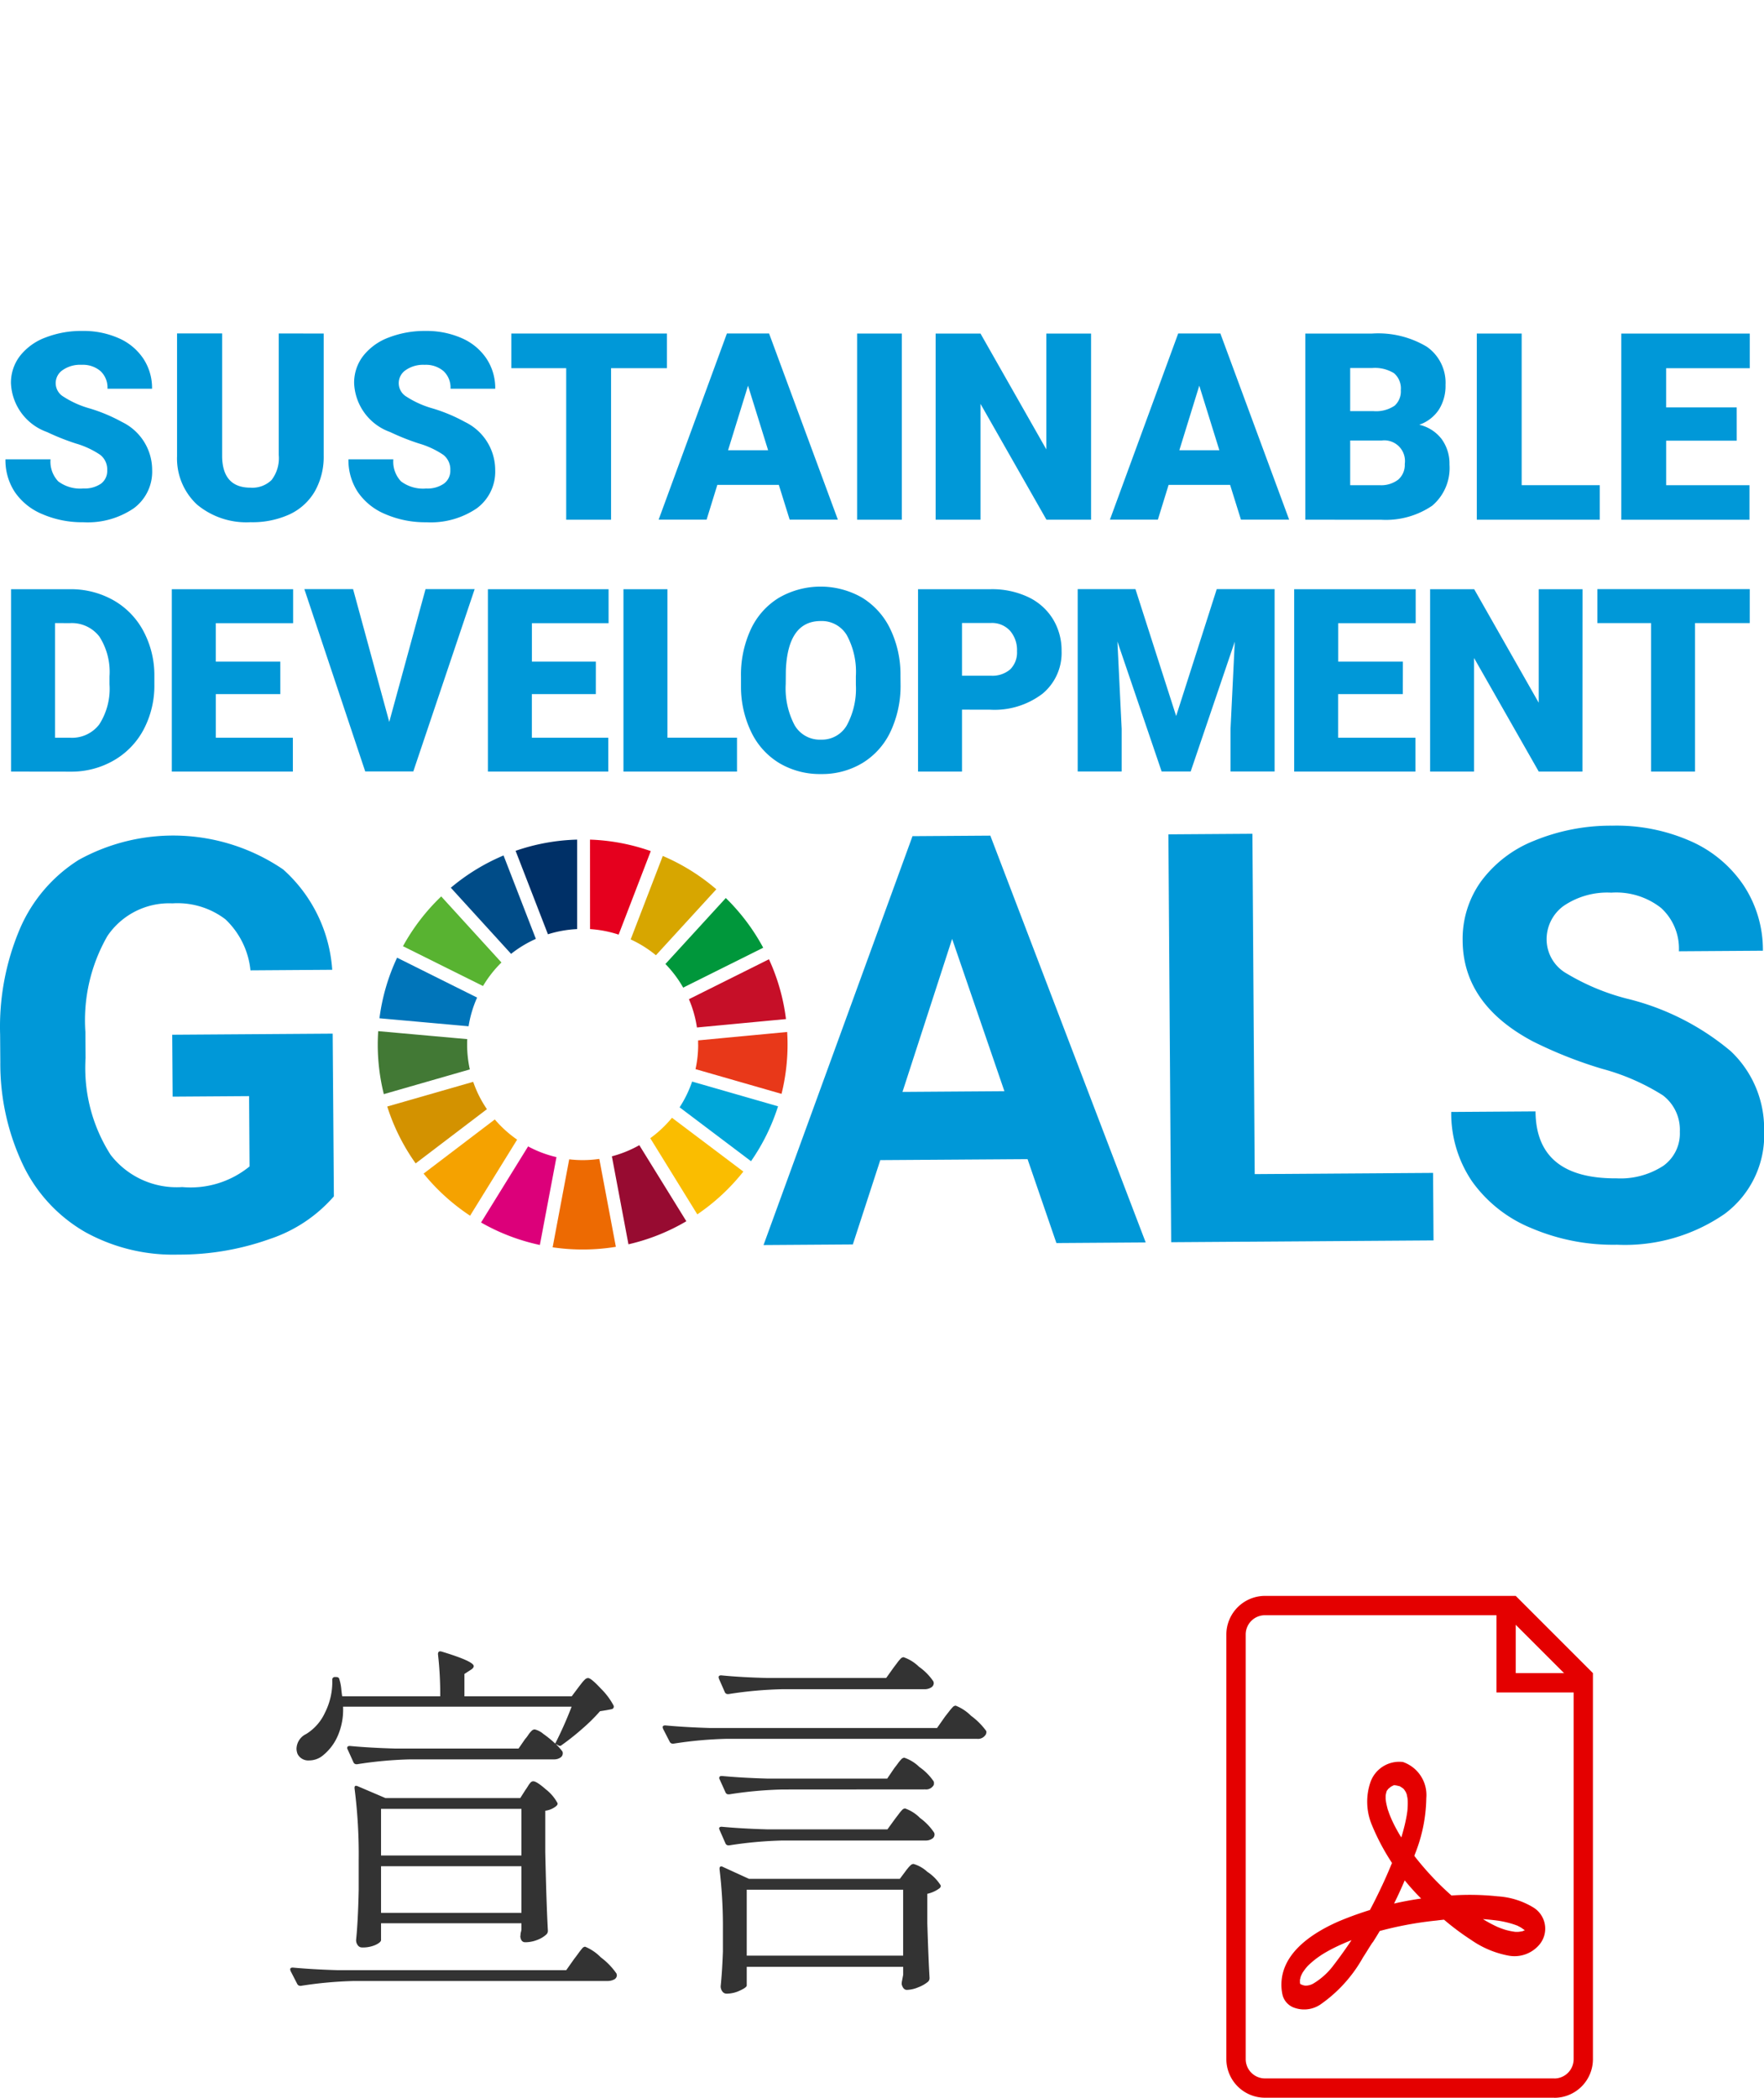
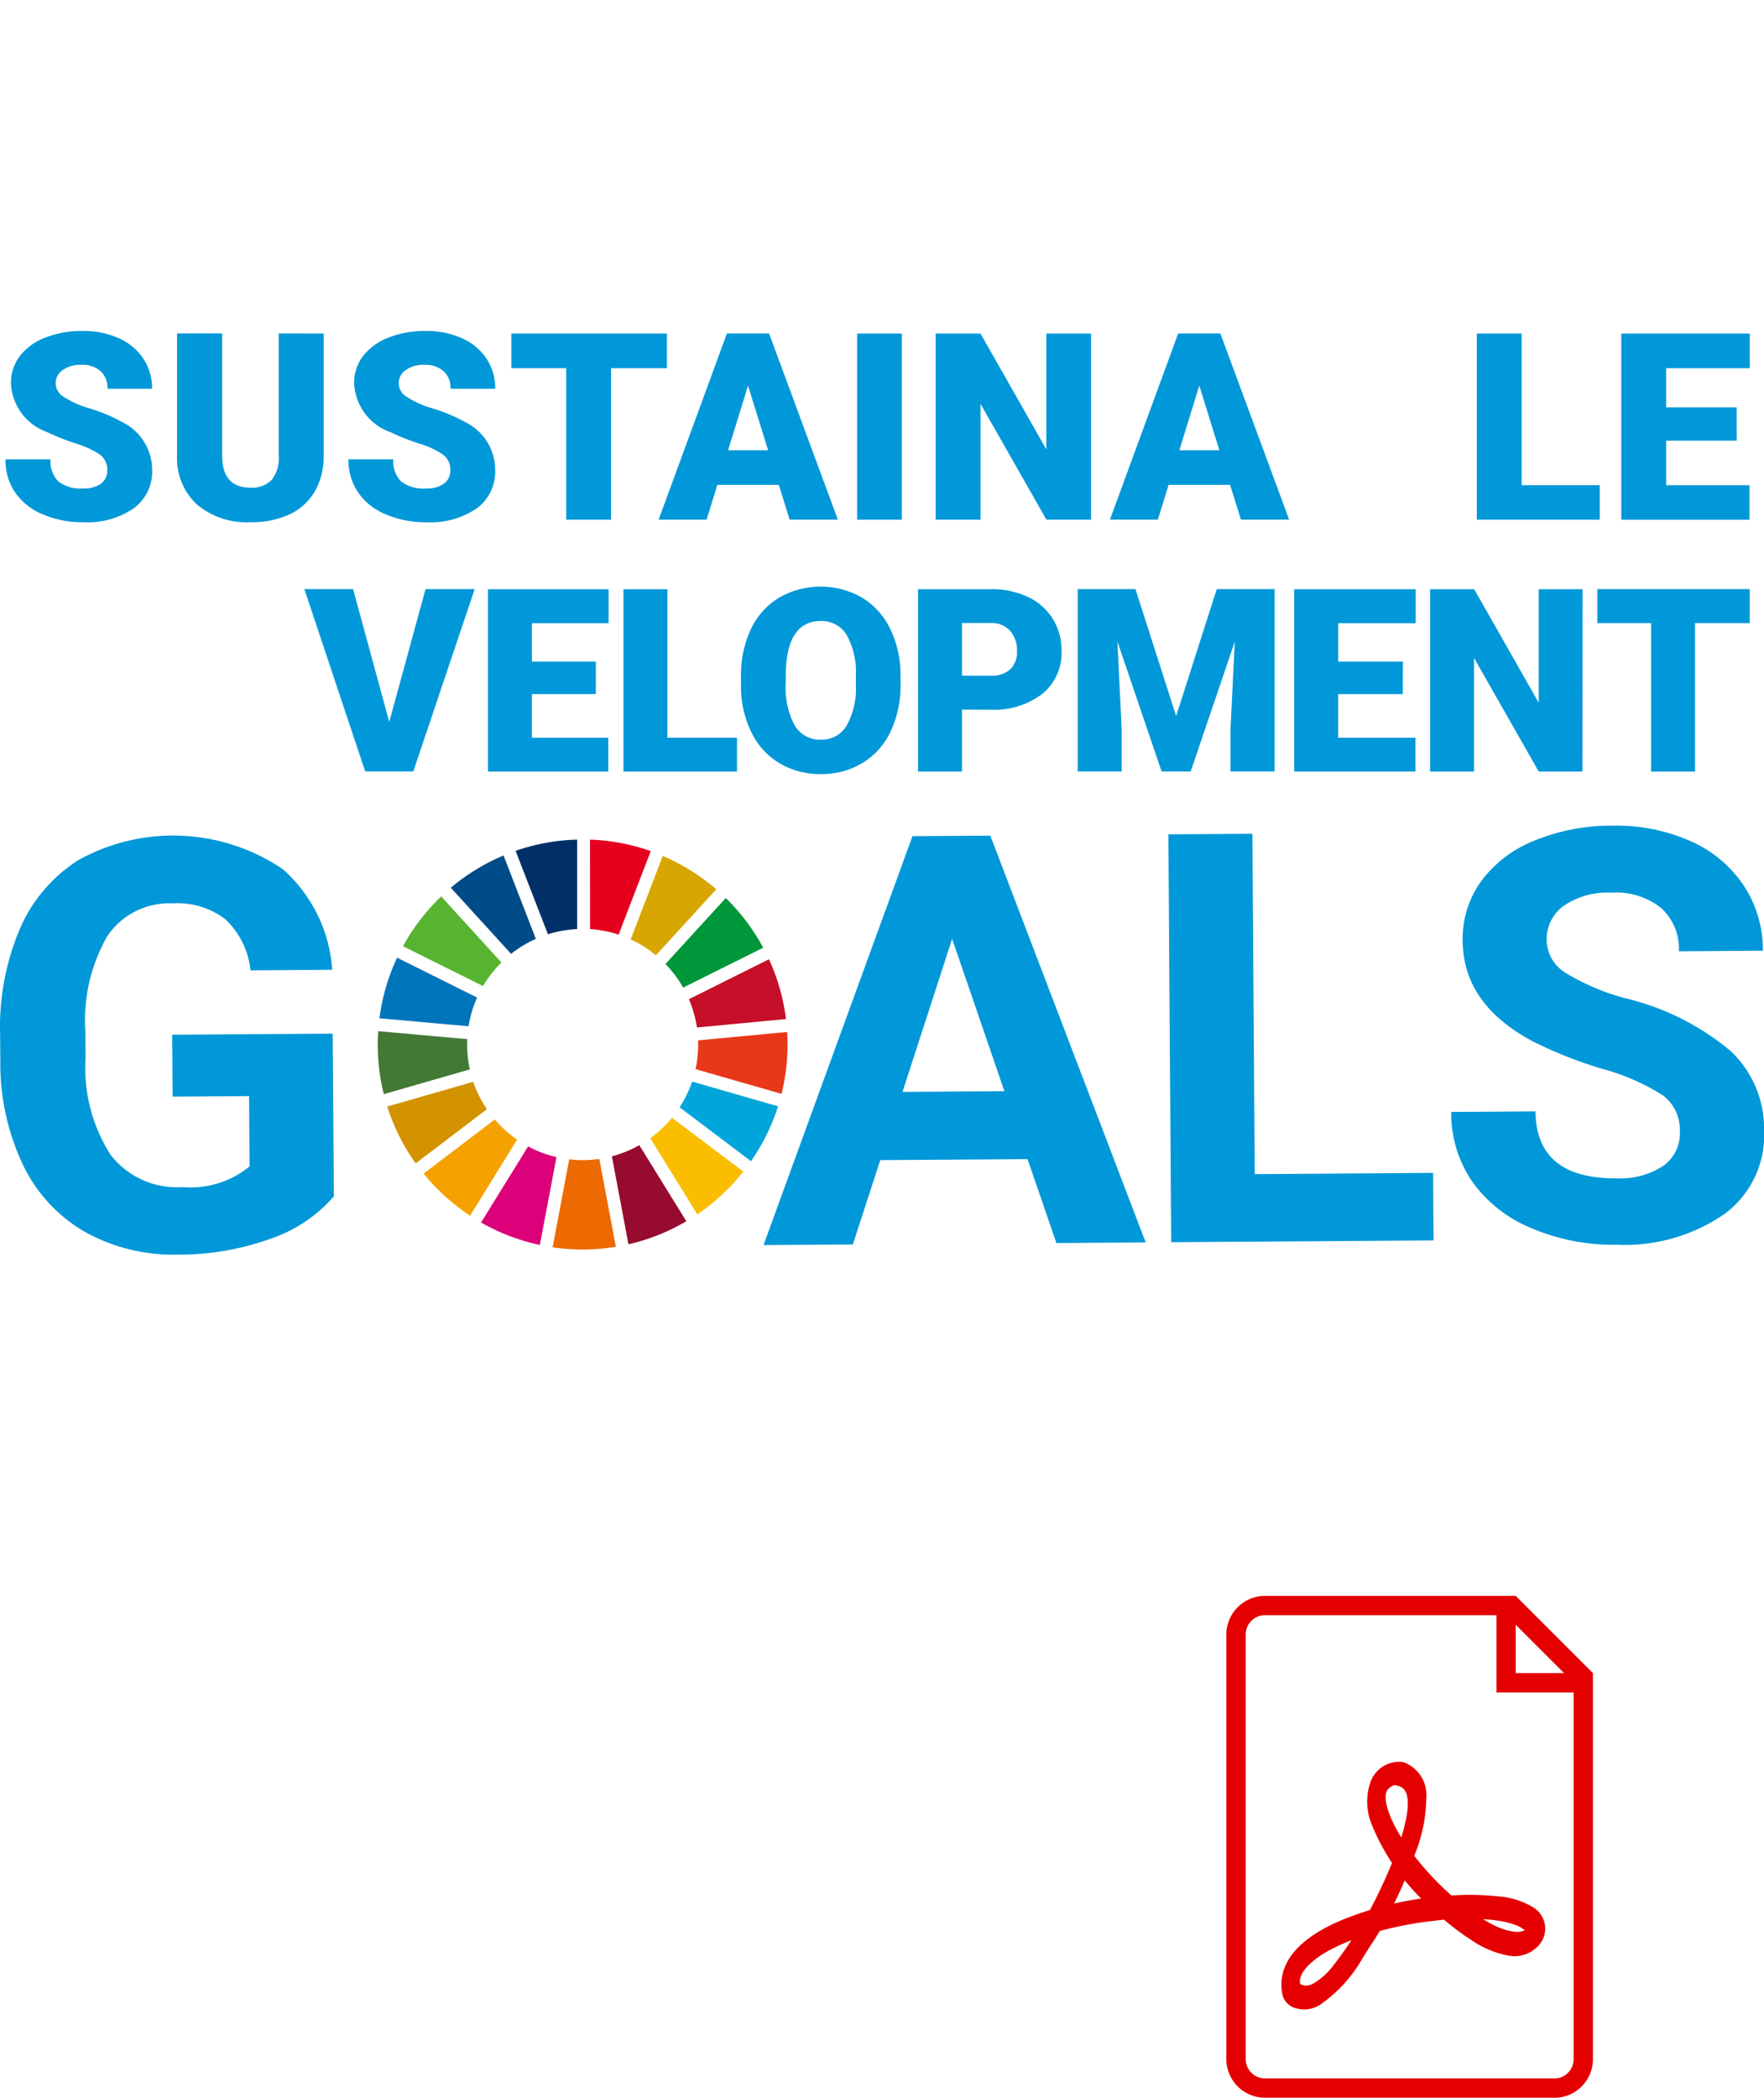
<svg xmlns="http://www.w3.org/2000/svg" width="90" height="107" viewBox="0 0 90 107">
  <defs>
    <clipPath id="clip-アートボード_1">
      <rect width="90" height="107" />
    </clipPath>
  </defs>
  <g id="アートボード_1" data-name="アートボード – 1" clip-path="url(#clip-アートボード_1)">
    <g id="artborad" transform="translate(-570 -342)">
-       <path id="text" d="M2.185-10.412a.611.611,0,0,1-.589-.323A.774.774,0,0,1,1.539-11a.856.856,0,0,1,.494-.76,2.5,2.5,0,0,0,.96-1.092,3.461,3.461,0,0,0,.37-1.662.134.134,0,0,1,.152-.152h.038q.152,0,.171.114a2.358,2.358,0,0,1,.1.5q.028.275.047.37h5a17.865,17.865,0,0,0-.114-2.147q0-.19.19-.133,1.634.494,1.634.741,0,.095-.152.19l-.323.209v1.14H15.58l.342-.456q.057-.076.161-.209a1.519,1.519,0,0,1,.181-.2.232.232,0,0,1,.152-.066q.152,0,.656.542a3.538,3.538,0,0,1,.636.845.134.134,0,0,1-.057.19q-.133.038-.627.114a9.1,9.1,0,0,1-.893.884,12.632,12.632,0,0,1-1.064.845q-.076.076-.19,0l-.114-.057a2.836,2.836,0,0,1,.342.38.211.211,0,0,1,.019.1.253.253,0,0,1-.133.219.55.55,0,0,1-.3.085H7.353a20.37,20.37,0,0,0-2.717.247H4.579a.16.16,0,0,1-.133-.095l-.3-.665a.11.11,0,0,1-.019-.076q0-.095.133-.095,1.007.095,2.318.133h6.289L13.2-11.5a1.638,1.638,0,0,0,.161-.209,1.213,1.213,0,0,1,.181-.219.232.232,0,0,1,.152-.066,1.067,1.067,0,0,1,.437.228,5.747,5.747,0,0,1,.608.494,19.62,19.62,0,0,0,.836-1.881H3.914a3.331,3.331,0,0,1-.276,1.5,2.609,2.609,0,0,1-.731.969A1.107,1.107,0,0,1,2.185-10.412ZM14.839-8.265q.057.076-.038.171a1.088,1.088,0,0,1-.57.247v2.109q.057,2.641.133,4.009a.258.258,0,0,1-.076.19,1.375,1.375,0,0,1-.456.276,1.651,1.651,0,0,1-.627.123q-.209,0-.247-.285l.019-.19a1.18,1.18,0,0,0,.038-.171v-.323H5.852v.855q0,.114-.275.247a1.593,1.593,0,0,1-.694.133.262.262,0,0,1-.219-.114.431.431,0,0,1-.085-.266q.1-.969.133-2.565V-5.3A26.577,26.577,0,0,0,4.5-8.987v-.038q0-.133.152-.076l1.425.608h6.878l.266-.418q.057-.076.133-.2a1.022,1.022,0,0,1,.133-.18.182.182,0,0,1,.133-.057q.171,0,.637.409A2.217,2.217,0,0,1,14.839-8.265Zm-8.987,2.7h7.163V-7.942H5.852Zm0,2.926h7.163V-5.016H5.852ZM16.264-.912a2.38,2.38,0,0,1,.8.542,3.552,3.552,0,0,1,.8.826l.019.076a.244.244,0,0,1-.142.228.74.74,0,0,1-.351.076H4.484a20.37,20.37,0,0,0-2.717.247H1.729A.172.172,0,0,1,1.577.988L1.235.323,1.216.247q0-.095.133-.095,1.026.095,2.3.133H15.3L15.713-.3q.076-.095.2-.266t.2-.257A.211.211,0,0,1,16.264-.912ZM32-15.143q.076-.1.18-.238a1.943,1.943,0,0,1,.181-.219.219.219,0,0,1,.152-.076,2.086,2.086,0,0,1,.779.484,2.878,2.878,0,0,1,.741.751l.019.076a.265.265,0,0,1-.142.237.634.634,0,0,1-.333.085H26.3a20.37,20.37,0,0,0-2.717.247h-.057a.16.16,0,0,1-.133-.095l-.3-.684-.019-.076q0-.1.133-.1,1.007.1,2.318.133h6.1Zm-8.512,3.629a20.37,20.37,0,0,0-2.717.247h-.038a.172.172,0,0,1-.152-.095l-.342-.665-.019-.076q0-.095.133-.095,1.026.095,2.3.133H34.219l.4-.57q.076-.1.2-.256a2.525,2.525,0,0,1,.2-.238.219.219,0,0,1,.152-.076,2.284,2.284,0,0,1,.779.513,3.584,3.584,0,0,1,.779.779.259.259,0,0,1-.019.171.46.46,0,0,1-.456.228Zm2.85,2.584a20.37,20.37,0,0,0-2.717.247H23.56a.16.16,0,0,1-.133-.1l-.3-.665a.11.11,0,0,1-.019-.076q0-.095.133-.095,1.007.095,2.318.133h6.118l.361-.532q.076-.095.181-.237a1.944,1.944,0,0,1,.181-.219.219.219,0,0,1,.152-.076,2.043,2.043,0,0,1,.769.475,2.811,2.811,0,0,1,.732.741.388.388,0,0,1,0,.171.442.442,0,0,1-.437.228Zm5.738,1.5q.076-.1.181-.237a1.944,1.944,0,0,1,.181-.219.219.219,0,0,1,.152-.076,1.983,1.983,0,0,1,.76.484,2.928,2.928,0,0,1,.722.751.212.212,0,0,1,.019.095.253.253,0,0,1-.133.219.585.585,0,0,1-.323.085h-7.3a20.37,20.37,0,0,0-2.717.247H23.56a.16.16,0,0,1-.133-.095l-.3-.684L23.1-6.935q0-.095.133-.095,1.007.095,2.318.133h6.137ZM24.51,1.064q0,.1-.342.257a1.59,1.59,0,0,1-.684.161.262.262,0,0,1-.219-.114A.431.431,0,0,1,23.18,1.1q.076-.722.114-1.767V-1.748a24.776,24.776,0,0,0-.171-3.116V-4.9q0-.076.048-.1a.154.154,0,0,1,.124.019l1.33.608h7.695l.285-.38q.038-.057.124-.161a1.3,1.3,0,0,1,.152-.161.215.215,0,0,1,.142-.057,1.768,1.768,0,0,1,.7.4,2.283,2.283,0,0,1,.665.665q.057.076-.038.171a1.617,1.617,0,0,1-.627.285v1.5q.057,1.862.114,2.793a.258.258,0,0,1-.076.19,1.732,1.732,0,0,1-.5.285,1.6,1.6,0,0,1-.579.133q-.19,0-.266-.285a.8.8,0,0,1,.019-.19l.057-.3v-.4H24.51Zm0-4.883V-.456h7.98V-3.819Z" transform="translate(583.589 442.189)" fill="#333" />
      <g id="icon" transform="translate(632.57 423.39)">
        <path id="前面オブジェクトで型抜き_1" data-name="前面オブジェクトで型抜き 1" d="M-13129.27,22810.99a.988.988,0,0,0,.986-.984v-19.2l-3.443-3.441h-12.307a.982.982,0,0,0-.982.982v21.656a.986.986,0,0,0,.982.984h14.764m0,.984h-14.764a1.972,1.972,0,0,1-1.969-1.969v-21.656a1.974,1.974,0,0,1,1.969-1.967h12.795l3.939,3.938v19.686A1.971,1.971,0,0,1-13129.27,22811.975Z" transform="translate(13146.002 -22786.383)" fill="#e40000" />
        <path id="パス_2947" data-name="パス 2947" d="M14573.4-14421.945h-4.4v-4.436h.984v3.451h3.42Z" transform="translate(-14555.22 14426.866)" fill="#e40000" />
        <path id="パス_2945" data-name="パス 2945" d="M4.7,9.169A14.728,14.728,0,0,0,5.635,7.48,23.07,23.07,0,0,0,6.81,4.74a8,8,0,0,0,.583-2.868A1.782,1.782,0,0,0,6.2.034,1.557,1.557,0,0,0,4.53,1.1a3.074,3.074,0,0,0,.091,2.158A11.407,11.407,0,0,0,7.607,7.444,13.211,13.211,0,0,0,9.684,9.11a4.9,4.9,0,0,0,1.912.8,1.657,1.657,0,0,0,1.614-.622,1.268,1.268,0,0,0-.373-1.846,3.98,3.98,0,0,0-1.8-.557,13.4,13.4,0,0,0-2.609-.023A17.1,17.1,0,0,0,2.891,8.175C1.579,8.756,0,9.774,0,11.394a2.322,2.322,0,0,0,.059.525.934.934,0,0,0,.633.659,1.486,1.486,0,0,0,1.286-.169,7.2,7.2,0,0,0,2.18-2.4c.182-.279.351-.568.538-.844a.746.746,0,0,0,.03-.863.417.417,0,0,0-.67.072,24.315,24.315,0,0,1-1.453,2.1,3.6,3.6,0,0,1-.955.847.8.8,0,0,1-.43.118.682.682,0,0,1-.424-.221L1,11.56c-.025-.09-.037-.18-.054-.272s-.008.13,0,0c0-.048,0-.1,0-.148,0-.149-.026.075,0,0a.884.884,0,0,0,.029-.127c.023-.126-.015.029-.009.016.021-.045.036-.093.057-.138s.042-.08.061-.121c.043-.092-.076.106,0,0,.06-.083.116-.167.182-.246.032-.038.066-.076.1-.113-.076.083-.02.021.022-.019.083-.079.168-.155.257-.228s.168-.131.255-.193c.048-.034.1-.067.146-.1s-.013.008-.019.012l.117-.073c.22-.133.447-.254.679-.365a12.037,12.037,0,0,1,1.561-.61,18.217,18.217,0,0,1,3.537-.717,11.932,11.932,0,0,1,3.135.008,5.188,5.188,0,0,1,.688.153c.1.03.2.065.292.1.063.024-.079-.045.044.022.04.022.08.041.119.063.073.042.137.094.207.14.1.063-.04-.051,0,0,.023.028.049.055.073.082.057.062.046.082,0-.009a.492.492,0,0,0,.046.092c.079.091-.015-.061,0-.019s.02.2.007-.017l.075-.321c-.027.057-.1.137.006,0-.021.026-.037.058-.058.084s-.107.121-.032.043-.029.02-.05.039-.112.077-.03.025-.014.008-.035.016-.067.027-.1.042c-.1.053.073-.009-.02.006-.07.011-.138.025-.21.029-.034,0-.069,0-.1,0-.1.006.088.016-.044,0a3.331,3.331,0,0,1-.516-.107c-.091-.028-.179-.06-.268-.093-.028-.01-.166-.068-.069-.026-.051-.022-.1-.045-.15-.069a6.9,6.9,0,0,1-.622-.338,10.9,10.9,0,0,1-1.256-.9A14.763,14.763,0,0,1,6.765,4.8q-.256-.332-.491-.679-.105-.157-.205-.317c-.014-.022-.093-.154-.045-.073q-.055-.093-.108-.188c-.115-.206-.222-.416-.316-.632q-.064-.146-.119-.3c-.016-.045-.031-.09-.047-.135-.053-.15.009.055-.021-.069s-.055-.216-.073-.327c-.009-.052-.014-.1-.022-.157-.012-.081,0,.132,0-.014,0-.048,0-.1,0-.146,0-.064.04-.2-.006-.007.012-.051.071-.292.035-.183s.015-.029.027-.056c.043-.1.054-.064-.01.008a.732.732,0,0,0,.076-.106c.049-.085-.091.066.011-.013.036-.028.071-.059.105-.088.012-.01.026-.018.038-.028.087-.067-.1.055,0,0a2.644,2.644,0,0,1,.286-.131L5.627,1.2A2.075,2.075,0,0,1,6,1.262c.127.032-.011-.021.072.03a1.727,1.727,0,0,1,.159.107c-.084-.065-.005-.007.027.034s.117.186.048.055c.022.042.042.086.062.129.013.028.021.058.032.086s-.02-.115,0,.008c.009.059.025.118.034.177s.015.187.009.057a3.807,3.807,0,0,1-.006.462c0,.037-.023.237-.015.166s-.021.138-.028.176c-.029.172-.066.343-.106.512a12.3,12.3,0,0,1-.7,2.051C5.32,5.965,5.02,6.6,4.7,7.231c-.138.269-.28.535-.429.8l-.083.145c-.078.137.069-.109-.008.014-.04.063-.078.127-.12.189a.746.746,0,0,0-.03.864.417.417,0,0,0,.67-.072" transform="translate(2.808 8.433)" fill="#e40000" />
      </g>
      <g id="sdgs-logo" transform="translate(105.671 162.811)">
        <g id="グループ_11363" data-name="グループ 11363" transform="translate(464.329 221.294)">
          <path id="パス_16136" data-name="パス 16136" d="M481.364,314.91a7.439,7.439,0,0,1-3.258,2.171,13.7,13.7,0,0,1-4.68.8,9.281,9.281,0,0,1-4.744-1.146,7.858,7.858,0,0,1-3.166-3.4,12.038,12.038,0,0,1-1.171-5.264l-.01-1.414a12.786,12.786,0,0,1,1.013-5.4,7.767,7.767,0,0,1,3-3.506,9.972,9.972,0,0,1,10.425.486,7.536,7.536,0,0,1,2.506,5.119l-4.171.029a4.149,4.149,0,0,0-1.282-2.606,4.035,4.035,0,0,0-2.7-.81,3.8,3.8,0,0,0-3.317,1.665,8.641,8.641,0,0,0-1.124,4.894l.009,1.329a8.225,8.225,0,0,0,1.277,4.934,4.256,4.256,0,0,0,3.654,1.646,4.754,4.754,0,0,0,3.436-1.052l-.024-3.586-3.9.027-.021-3.157,8.186-.056Z" transform="translate(-464.329 -296.005)" fill="#0098d8" />
          <path id="パス_16137" data-name="パス 16137" d="M629.863,313.017l-7.514.051-1.4,4.3-4.556.031,7.6-20.852,3.971-.027,7.927,20.746-4.556.031Zm-6.381-3.428,5.2-.036-2.667-7.767Z" transform="translate(-577.437 -296.01)" fill="#0098d8" />
          <path id="パス_16138" data-name="パス 16138" d="M701.429,313.518l9.1-.061.023,3.443-13.385.091-.142-20.8,4.286-.029Z" transform="translate(-637.413 -295.747)" fill="#0098d8" />
          <path id="パス_16139" data-name="パス 16139" d="M765,310.153a2.2,2.2,0,0,0-.87-1.858,11.246,11.246,0,0,0-3.095-1.35,21.871,21.871,0,0,1-3.538-1.4q-3.557-1.89-3.578-5.133a5.023,5.023,0,0,1,.93-3.013,6.2,6.2,0,0,1,2.714-2.083,10.277,10.277,0,0,1,3.988-.77,9.352,9.352,0,0,1,3.977.78,6.325,6.325,0,0,1,2.723,2.26,5.963,5.963,0,0,1,.987,3.337l-4.286.029a2.8,2.8,0,0,0-.915-2.215,3.7,3.7,0,0,0-2.534-.775,3.961,3.961,0,0,0-2.44.681,2.1,2.1,0,0,0-.859,1.756,2.006,2.006,0,0,0,1.033,1.693,11.524,11.524,0,0,0,3.016,1.264,13,13,0,0,1,5.347,2.692,5.434,5.434,0,0,1,1.7,4.046,5.006,5.006,0,0,1-2.014,4.25,8.943,8.943,0,0,1-5.49,1.573,10.624,10.624,0,0,1-4.377-.849,6.918,6.918,0,0,1-3.024-2.387,6.161,6.161,0,0,1-1.058-3.536l4.3-.029q.024,3.443,4.138,3.415a4,4,0,0,0,2.381-.638A2.023,2.023,0,0,0,765,310.153Z" transform="translate(-679.294 -294.544)" fill="#0098d8" />
        </g>
        <g id="グループ_11364" data-name="グループ 11364" transform="translate(483.602 222.007)">
          <path id="パス_16140" data-name="パス 16140" d="M548.66,313.2A5.932,5.932,0,0,1,549.6,312l-3.073-3.369a10.516,10.516,0,0,0-1.951,2.539Z" transform="translate(-543.289 -305.734)" fill="#58b331" />
          <path id="パス_16141" data-name="パス 16141" d="M589.927,304.821a5.869,5.869,0,0,1,1.289.807l3.081-3.364a10.493,10.493,0,0,0-2.731-1.7Z" transform="translate(-577.023 -299.731)" fill="#d7a600" />
          <path id="パス_16142" data-name="パス 16142" d="M605.614,321.148l-4.084,2.036a5.838,5.838,0,0,1,.409,1.443l4.543-.429a10.363,10.363,0,0,0-.868-3.05" transform="translate(-585.654 -315.046)" fill="#c60f28" />
          <path id="パス_16143" data-name="パス 16143" d="M597.756,313.526l4.083-2.035a10.5,10.5,0,0,0-1.908-2.534l-3.081,3.364a5.928,5.928,0,0,1,.906,1.205" transform="translate(-582.173 -305.978)" fill="#00973b" />
          <path id="パス_16144" data-name="パス 16144" d="M544.118,336.14c0-.092,0-.184.007-.275l-4.544-.407c-.014.225-.023.452-.023.682a10.473,10.473,0,0,0,.31,2.53l4.388-1.261a5.917,5.917,0,0,1-.138-1.268" transform="translate(-539.558 -325.69)" fill="#427935" />
          <path id="パス_16145" data-name="パス 16145" d="M594.938,352.7a5.96,5.96,0,0,1-1.108,1.042l2.4,3.884a10.545,10.545,0,0,0,2.349-2.182Z" transform="translate(-579.926 -338.515)" fill="#fabd00" />
          <path id="パス_16146" data-name="パス 16146" d="M602.982,336.259a5.834,5.834,0,0,1-.135,1.254l4.388,1.261a10.421,10.421,0,0,0,.307-2.514q0-.323-.02-.642l-4.543.429c0,.071,0,.141,0,.212" transform="translate(-586.634 -325.808)" fill="#e83819" />
          <path id="パス_16147" data-name="パス 16147" d="M552.32,353.036l-3.632,2.76a10.54,10.54,0,0,0,2.372,2.148l2.4-3.88a5.956,5.956,0,0,1-1.139-1.029" transform="translate(-546.349 -338.764)" fill="#f5a200" />
          <path id="パス_16148" data-name="パス 16148" d="M544.44,324.331a5.823,5.823,0,0,1,.435-1.464l-4.082-2.034a10.375,10.375,0,0,0-.9,3.09Z" transform="translate(-539.806 -314.812)" fill="#0075ba" />
          <path id="パス_16149" data-name="パス 16149" d="M590,362.035l-2.4-3.88a5.868,5.868,0,0,1-1.4.568l.846,4.487A10.384,10.384,0,0,0,590,362.034" transform="translate(-574.255 -342.572)" fill="#970b31" />
          <path id="パス_16150" data-name="パス 16150" d="M600.313,345.493a5.9,5.9,0,0,1-.638,1.313l3.643,2.748a10.409,10.409,0,0,0,1.379-2.8Z" transform="translate(-584.274 -333.154)" fill="#00a6d9" />
          <path id="パス_16151" data-name="パス 16151" d="M576.77,360.887a5.832,5.832,0,0,1-1.536.021l-.845,4.487a10.506,10.506,0,0,0,3.226-.025Z" transform="translate(-565.466 -344.604)" fill="#ed6a02" />
          <path id="パス_16152" data-name="パス 16152" d="M581.837,301.9a5.843,5.843,0,0,1,1.459.282l1.639-4.259a10.391,10.391,0,0,0-3.1-.586Z" transform="translate(-571.006 -297.337)" fill="#e5001e" />
          <path id="パス_16153" data-name="パス 16153" d="M563.982,358.946a5.86,5.86,0,0,1-1.447-.546l-2.4,3.88a10.411,10.411,0,0,0,3,1.146Z" transform="translate(-554.864 -342.754)" fill="#dc007a" />
          <path id="パス_16154" data-name="パス 16154" d="M568.66,302.155a5.86,5.86,0,0,1,1.489-.265v-4.563a10.406,10.406,0,0,0-3.139.572Z" transform="translate(-559.977 -297.327)" fill="#003067" />
-           <path id="パス_16155" data-name="パス 16155" d="M546.552,346.942a5.855,5.855,0,0,1-.7-1.394l-4.385,1.259a10.4,10.4,0,0,0,1.449,2.9Z" transform="translate(-540.982 -333.195)" fill="#d39200" />
+           <path id="パス_16155" data-name="パス 16155" d="M546.552,346.942a5.855,5.855,0,0,1-.7-1.394l-4.385,1.259a10.4,10.4,0,0,0,1.449,2.9" transform="translate(-540.982 -333.195)" fill="#d39200" />
          <path id="パス_16156" data-name="パス 16156" d="M557.183,305.5a5.914,5.914,0,0,1,1.264-.764l-1.649-4.254a10.457,10.457,0,0,0-2.69,1.646Z" transform="translate(-550.38 -299.674)" fill="#004c88" />
        </g>
        <path id="パス_16157" data-name="パス 16157" d="M470.587,203.169a.941.941,0,0,0-.355-.783,4.432,4.432,0,0,0-1.249-.581,11.933,11.933,0,0,1-1.461-.581,2.766,2.766,0,0,1-1.846-2.491,2.234,2.234,0,0,1,.46-1.392,2.972,2.972,0,0,1,1.3-.939,5.062,5.062,0,0,1,1.891-.336,4.43,4.43,0,0,1,1.836.365,2.907,2.907,0,0,1,1.262,1.04,2.717,2.717,0,0,1,.45,1.542H470.6a1.148,1.148,0,0,0-.356-.9,1.387,1.387,0,0,0-.962-.32,1.564,1.564,0,0,0-.97.271.8.8,0,0,0,.036,1.35,4.916,4.916,0,0,0,1.376.613,8.462,8.462,0,0,1,1.617.682,2.719,2.719,0,0,1,1.539,2.446,2.318,2.318,0,0,1-.939,1.956,4.177,4.177,0,0,1-2.576.711,5.11,5.11,0,0,1-2.09-.414,3.151,3.151,0,0,1-1.407-1.134,2.955,2.955,0,0,1-.473-1.66h2.3a1.457,1.457,0,0,0,.395,1.125,1.865,1.865,0,0,0,1.28.36,1.475,1.475,0,0,0,.9-.244A.808.808,0,0,0,470.587,203.169Z" transform="translate(-0.788 0)" fill="#0098d8" />
        <path id="パス_16158" data-name="パス 16158" d="M507.065,196.577v6.215a3.57,3.57,0,0,1-.45,1.829,2.913,2.913,0,0,1-1.291,1.178,4.545,4.545,0,0,1-1.989.4,3.935,3.935,0,0,1-2.734-.9,3.21,3.21,0,0,1-1.018-2.465v-6.261h2.3v6.307q.039,1.558,1.448,1.558a1.4,1.4,0,0,0,1.076-.392,1.829,1.829,0,0,0,.365-1.272v-6.2Z" transform="translate(-26.221 -0.379)" fill="#0098d8" />
        <path id="パス_16159" data-name="パス 16159" d="M538.907,203.169a.941.941,0,0,0-.355-.783,4.425,4.425,0,0,0-1.249-.581,11.946,11.946,0,0,1-1.461-.581A2.766,2.766,0,0,1,534,198.734a2.232,2.232,0,0,1,.46-1.392,2.971,2.971,0,0,1,1.3-.939,5.064,5.064,0,0,1,1.891-.336,4.43,4.43,0,0,1,1.836.365,2.91,2.91,0,0,1,1.262,1.04,2.716,2.716,0,0,1,.45,1.542h-2.282a1.146,1.146,0,0,0-.356-.9,1.386,1.386,0,0,0-.962-.32,1.564,1.564,0,0,0-.97.271.8.8,0,0,0,.036,1.35,4.917,4.917,0,0,0,1.376.613,8.448,8.448,0,0,1,1.617.682,2.719,2.719,0,0,1,1.539,2.446,2.318,2.318,0,0,1-.939,1.956,4.177,4.177,0,0,1-2.576.711,5.109,5.109,0,0,1-2.09-.414,3.152,3.152,0,0,1-1.409-1.135,2.956,2.956,0,0,1-.473-1.66H536a1.457,1.457,0,0,0,.394,1.125,1.866,1.866,0,0,0,1.281.362,1.474,1.474,0,0,0,.9-.244A.807.807,0,0,0,538.907,203.169Z" transform="translate(-51.603 0)" fill="#0098d8" />
        <path id="パス_16160" data-name="パス 16160" d="M574.1,198.346h-2.851v7.728h-2.289v-7.728h-2.8v-1.767H574.1Z" transform="translate(-75.743 -0.381)" fill="#0098d8" />
        <path id="パス_16161" data-name="パス 16161" d="M601.632,204.3h-3.137l-.548,1.774H595.5l3.483-9.494h2.152l3.509,9.494h-2.459Zm-2.589-1.767h2.042l-1.024-3.292Z" transform="translate(-97.567 -0.384)" fill="#0098d8" />
        <path id="パス_16162" data-name="パス 16162" d="M637.309,206.078h-2.283v-9.494h2.283Z" transform="translate(-126.967 -0.385)" fill="#0098d8" />
        <path id="パス_16163" data-name="パス 16163" d="M658.6,206.078h-2.276l-3.365-5.908v5.908h-2.29v-9.494h2.289l3.359,5.908v-5.908H658.6Z" transform="translate(-138.604 -0.385)" fill="#0098d8" />
        <path id="パス_16164" data-name="パス 16164" d="M691.512,204.3h-3.137l-.548,1.774h-2.446l3.483-9.494h2.152l3.509,9.494h-2.459Zm-2.589-1.767h2.041l-1.024-3.292Z" transform="translate(-164.423 -0.384)" fill="#0098d8" />
-         <path id="パス_16165" data-name="パス 16165" d="M724.293,206.078v-9.494h3.41a4.832,4.832,0,0,1,2.788.672,2.236,2.236,0,0,1,.955,1.95,2.26,2.26,0,0,1-.339,1.259,1.976,1.976,0,0,1-1,.77,2,2,0,0,1,1.141.73,2.125,2.125,0,0,1,.4,1.3,2.514,2.514,0,0,1-.884,2.1,4.205,4.205,0,0,1-2.619.714Zm2.289-5.537h1.193a1.694,1.694,0,0,0,1.07-.275.975.975,0,0,0,.32-.792,1.023,1.023,0,0,0-.346-.867,1.852,1.852,0,0,0-1.115-.265h-1.122Zm0,1.5v2.276h1.5a1.426,1.426,0,0,0,.952-.284.993.993,0,0,0,.333-.8,1.053,1.053,0,0,0-1.18-1.193Z" transform="translate(-193.366 -0.385)" fill="#0098d8" />
        <path id="パス_16166" data-name="パス 16166" d="M760.734,204.317h3.985v1.761h-6.274v-9.494h2.289Z" transform="translate(-218.769 -0.385)" fill="#0098d8" />
        <path id="パス_16167" data-name="パス 16167" d="M793.114,202.048h-3.6v2.27h4.252v1.761h-6.542v-9.494h6.555v1.767h-4.266v2h3.6Z" transform="translate(-240.176 -0.385)" fill="#0098d8" />
-         <path id="パス_16168" data-name="パス 16168" d="M466.525,256.764v-9.3h3a4.409,4.409,0,0,1,2.217.559,3.931,3.931,0,0,1,1.537,1.578,4.772,4.772,0,0,1,.558,2.285v.428a4.794,4.794,0,0,1-.54,2.291,3.947,3.947,0,0,1-1.521,1.585,4.311,4.311,0,0,1-2.188.578Zm2.243-7.572v5.847h.78a1.745,1.745,0,0,0,1.482-.687,3.366,3.366,0,0,0,.518-2.042v-.4a3.339,3.339,0,0,0-.518-2.032,1.775,1.775,0,0,0-1.508-.684Z" transform="translate(-1.632 -38.227)" fill="#0098d8" />
-         <path id="パス_16169" data-name="パス 16169" d="M504.08,252.816h-3.292v2.224h3.932v1.726h-6.176v-9.3h6.189v1.732h-3.946v1.962h3.292Z" transform="translate(-25.449 -38.229)" fill="#0098d8" />
        <path id="パス_16170" data-name="パス 16170" d="M529.268,254.23l1.852-6.773h2.506l-3.131,9.3h-2.453l-3.106-9.3h2.486Z" transform="translate(-45.079 -38.226)" fill="#0098d8" />
        <path id="パス_16171" data-name="パス 16171" d="M567.005,252.816h-3.263v2.224h3.9v1.726H561.5v-9.3h6.156v1.732h-3.912v1.962h3.263Z" transform="translate(-72.277 -38.229)" fill="#0098d8" />
        <path id="パス_16172" data-name="パス 16172" d="M590.736,255.039h3.55v1.726h-5.793v-9.3h2.243Z" transform="translate(-92.355 -38.229)" fill="#0098d8" />
        <path id="パス_16173" data-name="パス 16173" d="M620.042,251.935a5.487,5.487,0,0,1-.505,2.41,3.731,3.731,0,0,1-1.435,1.613,3.994,3.994,0,0,1-2.118.565,4.052,4.052,0,0,1-2.109-.546,3.725,3.725,0,0,1-1.435-1.562,5.321,5.321,0,0,1-.54-2.332v-.524a5.511,5.511,0,0,1,.5-2.412,3.723,3.723,0,0,1,1.437-1.614,4.257,4.257,0,0,1,4.24-.007,3.79,3.79,0,0,1,1.44,1.6,5.351,5.351,0,0,1,.521,2.381Zm-2.281-.39a3.913,3.913,0,0,0-.463-2.106,1.486,1.486,0,0,0-1.326-.719q-1.687,0-1.783,2.531l-.006.683a4.025,4.025,0,0,0,.454,2.1,1.483,1.483,0,0,0,1.348.735,1.466,1.466,0,0,0,1.31-.722,3.911,3.911,0,0,0,.467-2.077Z" transform="translate(-109.766 -37.86)" fill="#0098d8" />
        <path id="パス_16174" data-name="パス 16174" d="M649.4,253.606v3.157h-2.243v-9.3h3.713a4.323,4.323,0,0,1,1.888.393,2.962,2.962,0,0,1,1.272,1.117,3.053,3.053,0,0,1,.45,1.646,2.692,2.692,0,0,1-.974,2.175,4.044,4.044,0,0,1-2.675.815Zm0-1.732h1.47a1.387,1.387,0,0,0,.994-.326,1.211,1.211,0,0,0,.342-.92,1.5,1.5,0,0,0-.353-1.042,1.245,1.245,0,0,0-.958-.4H649.4Z" transform="translate(-135.989 -38.227)" fill="#0098d8" />
        <path id="パス_16175" data-name="パス 16175" d="M681.9,247.461l2.077,6.473,2.071-6.473H689v9.3h-2.249v-2.173l.217-4.447-2.25,6.62h-1.482l-2.256-6.627.217,4.454v2.173h-2.243v-9.3Z" transform="translate(-159.64 -38.229)" fill="#0098d8" />
        <path id="パス_16176" data-name="パス 16176" d="M727.61,252.816h-3.3v2.224h3.942v1.726h-6.186v-9.3h6.2v1.732h-3.953v1.962h3.3Z" transform="translate(-191.708 -38.229)" fill="#0098d8" />
        <path id="パス_16177" data-name="パス 16177" d="M756.924,256.765h-2.23l-3.3-5.791v5.791h-2.243v-9.3H751.4l3.292,5.789v-5.789h2.236Z" transform="translate(-211.858 -38.229)" fill="#0098d8" />
        <path id="パス_16178" data-name="パス 16178" d="M790.23,249.193h-2.792v7.572h-2.243v-7.572h-2.741v-1.732h7.777Z" transform="translate(-236.628 -38.229)" fill="#0098d8" />
      </g>
    </g>
  </g>
</svg>